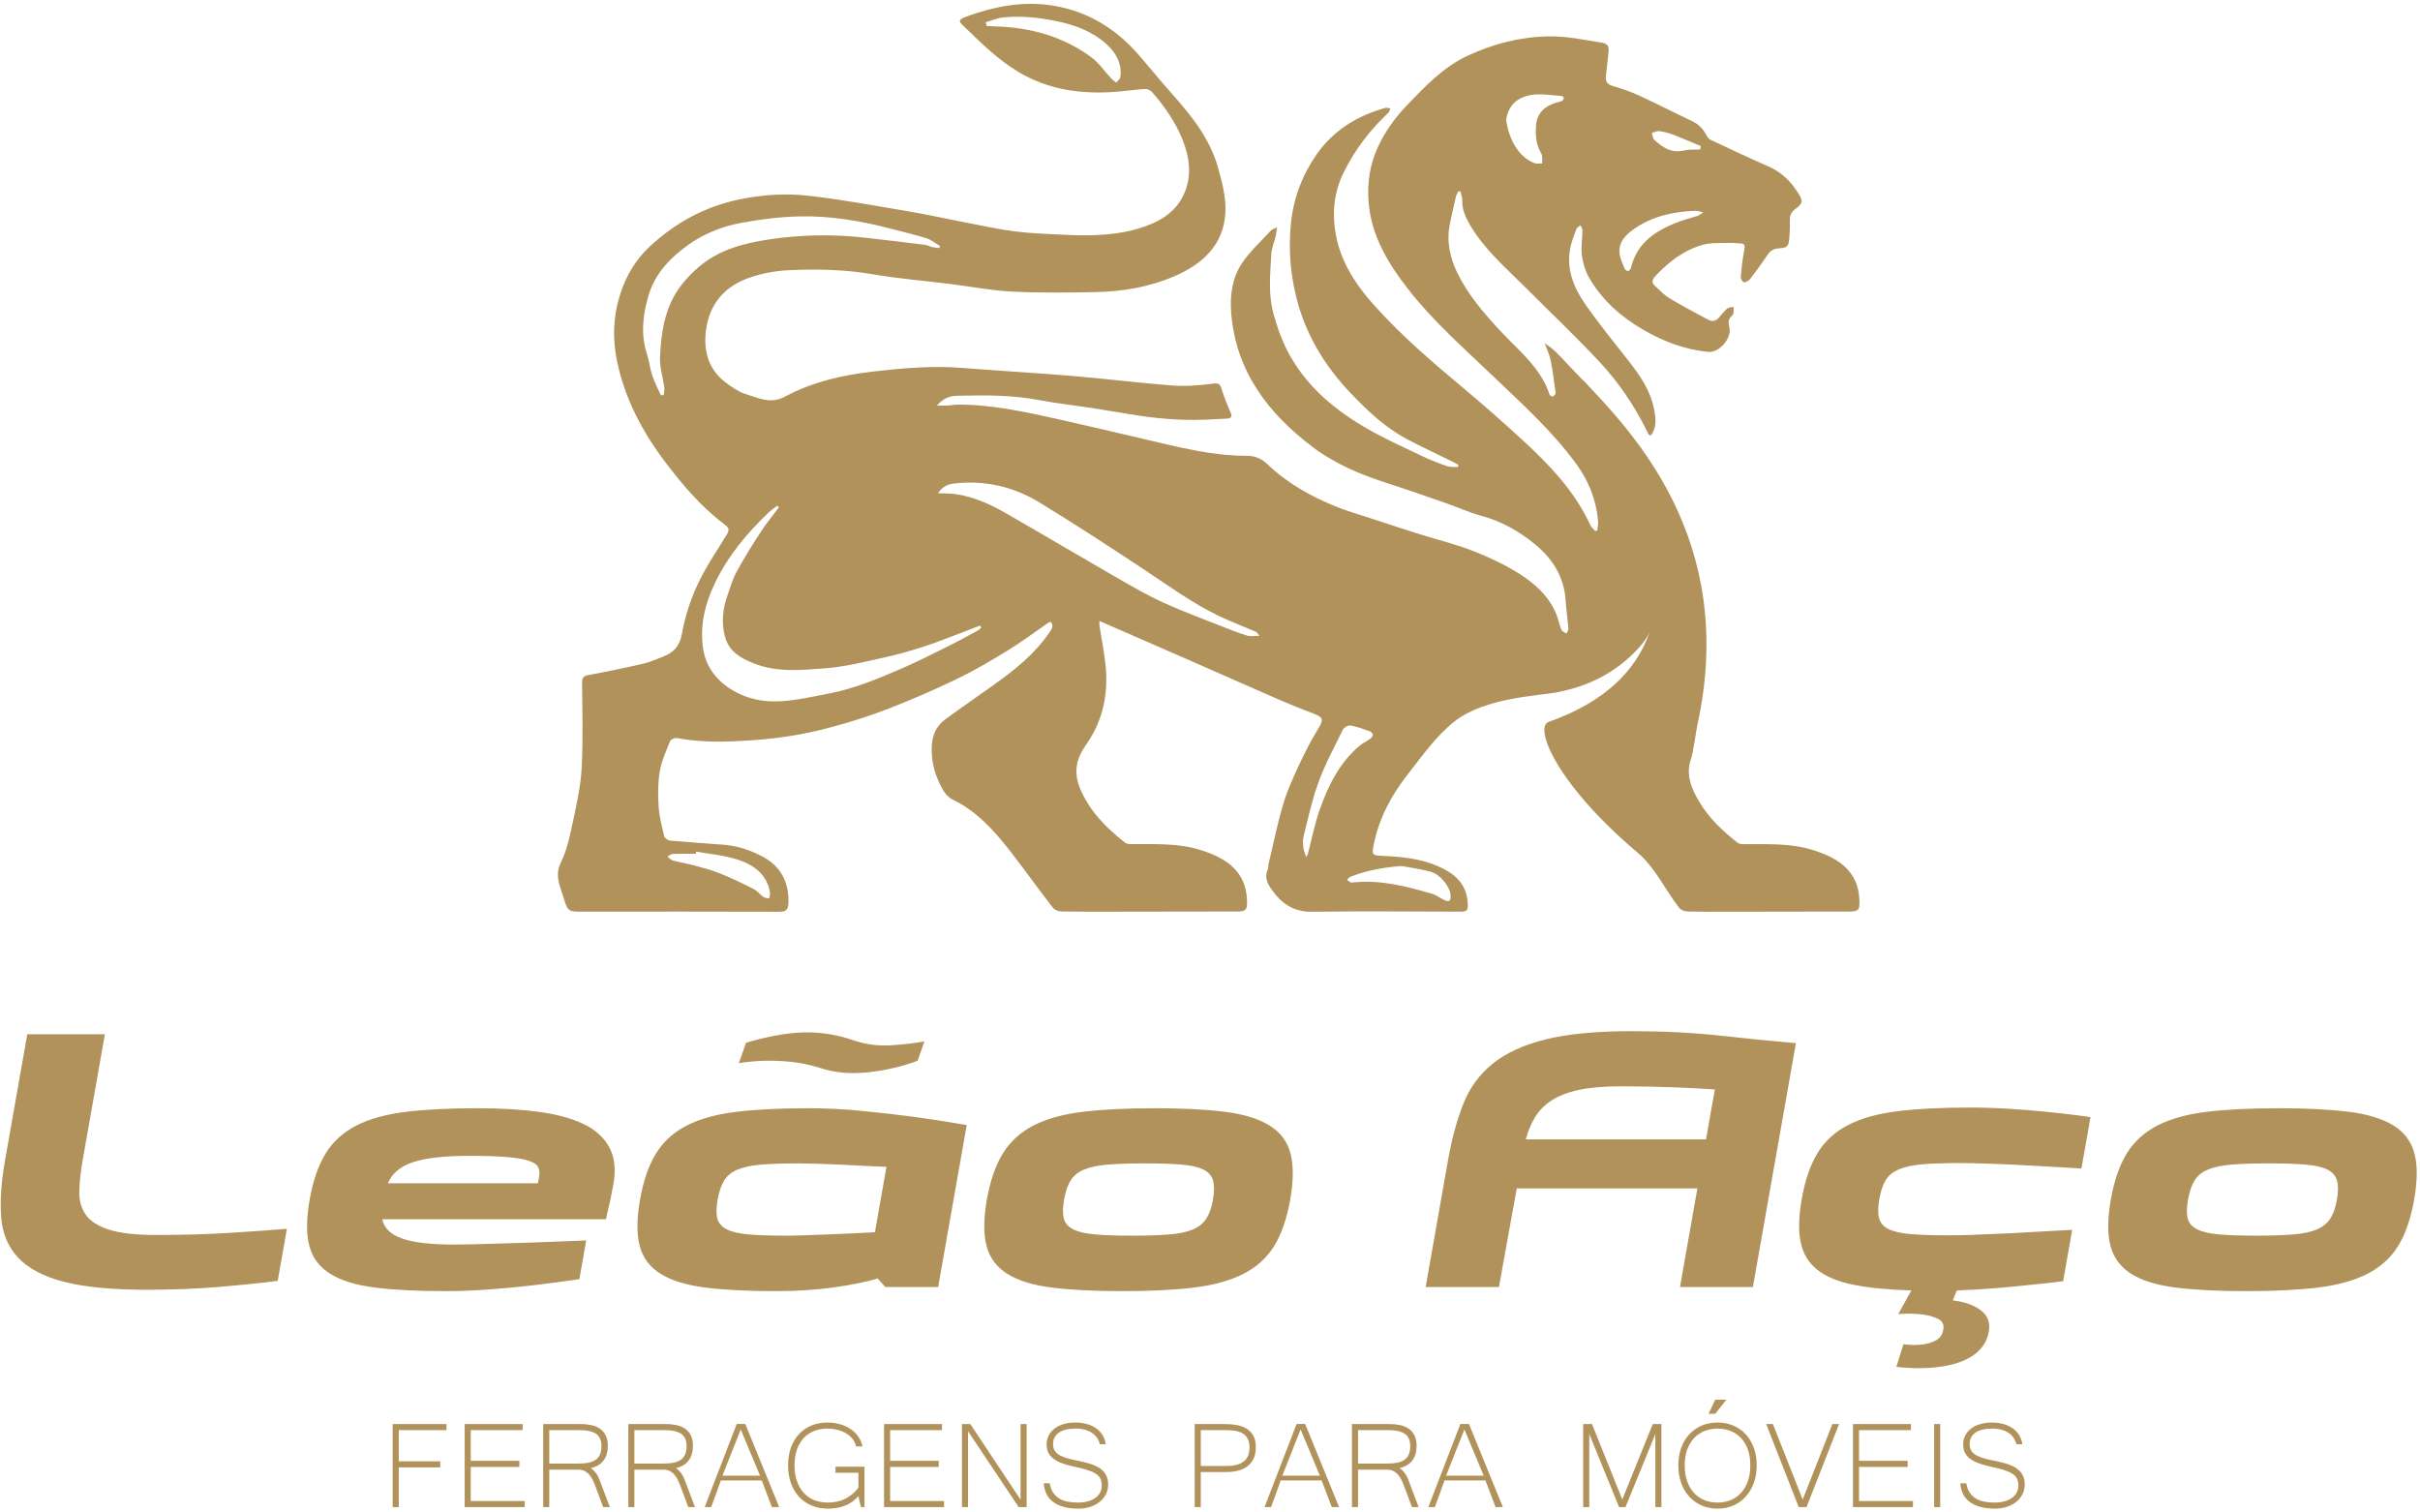
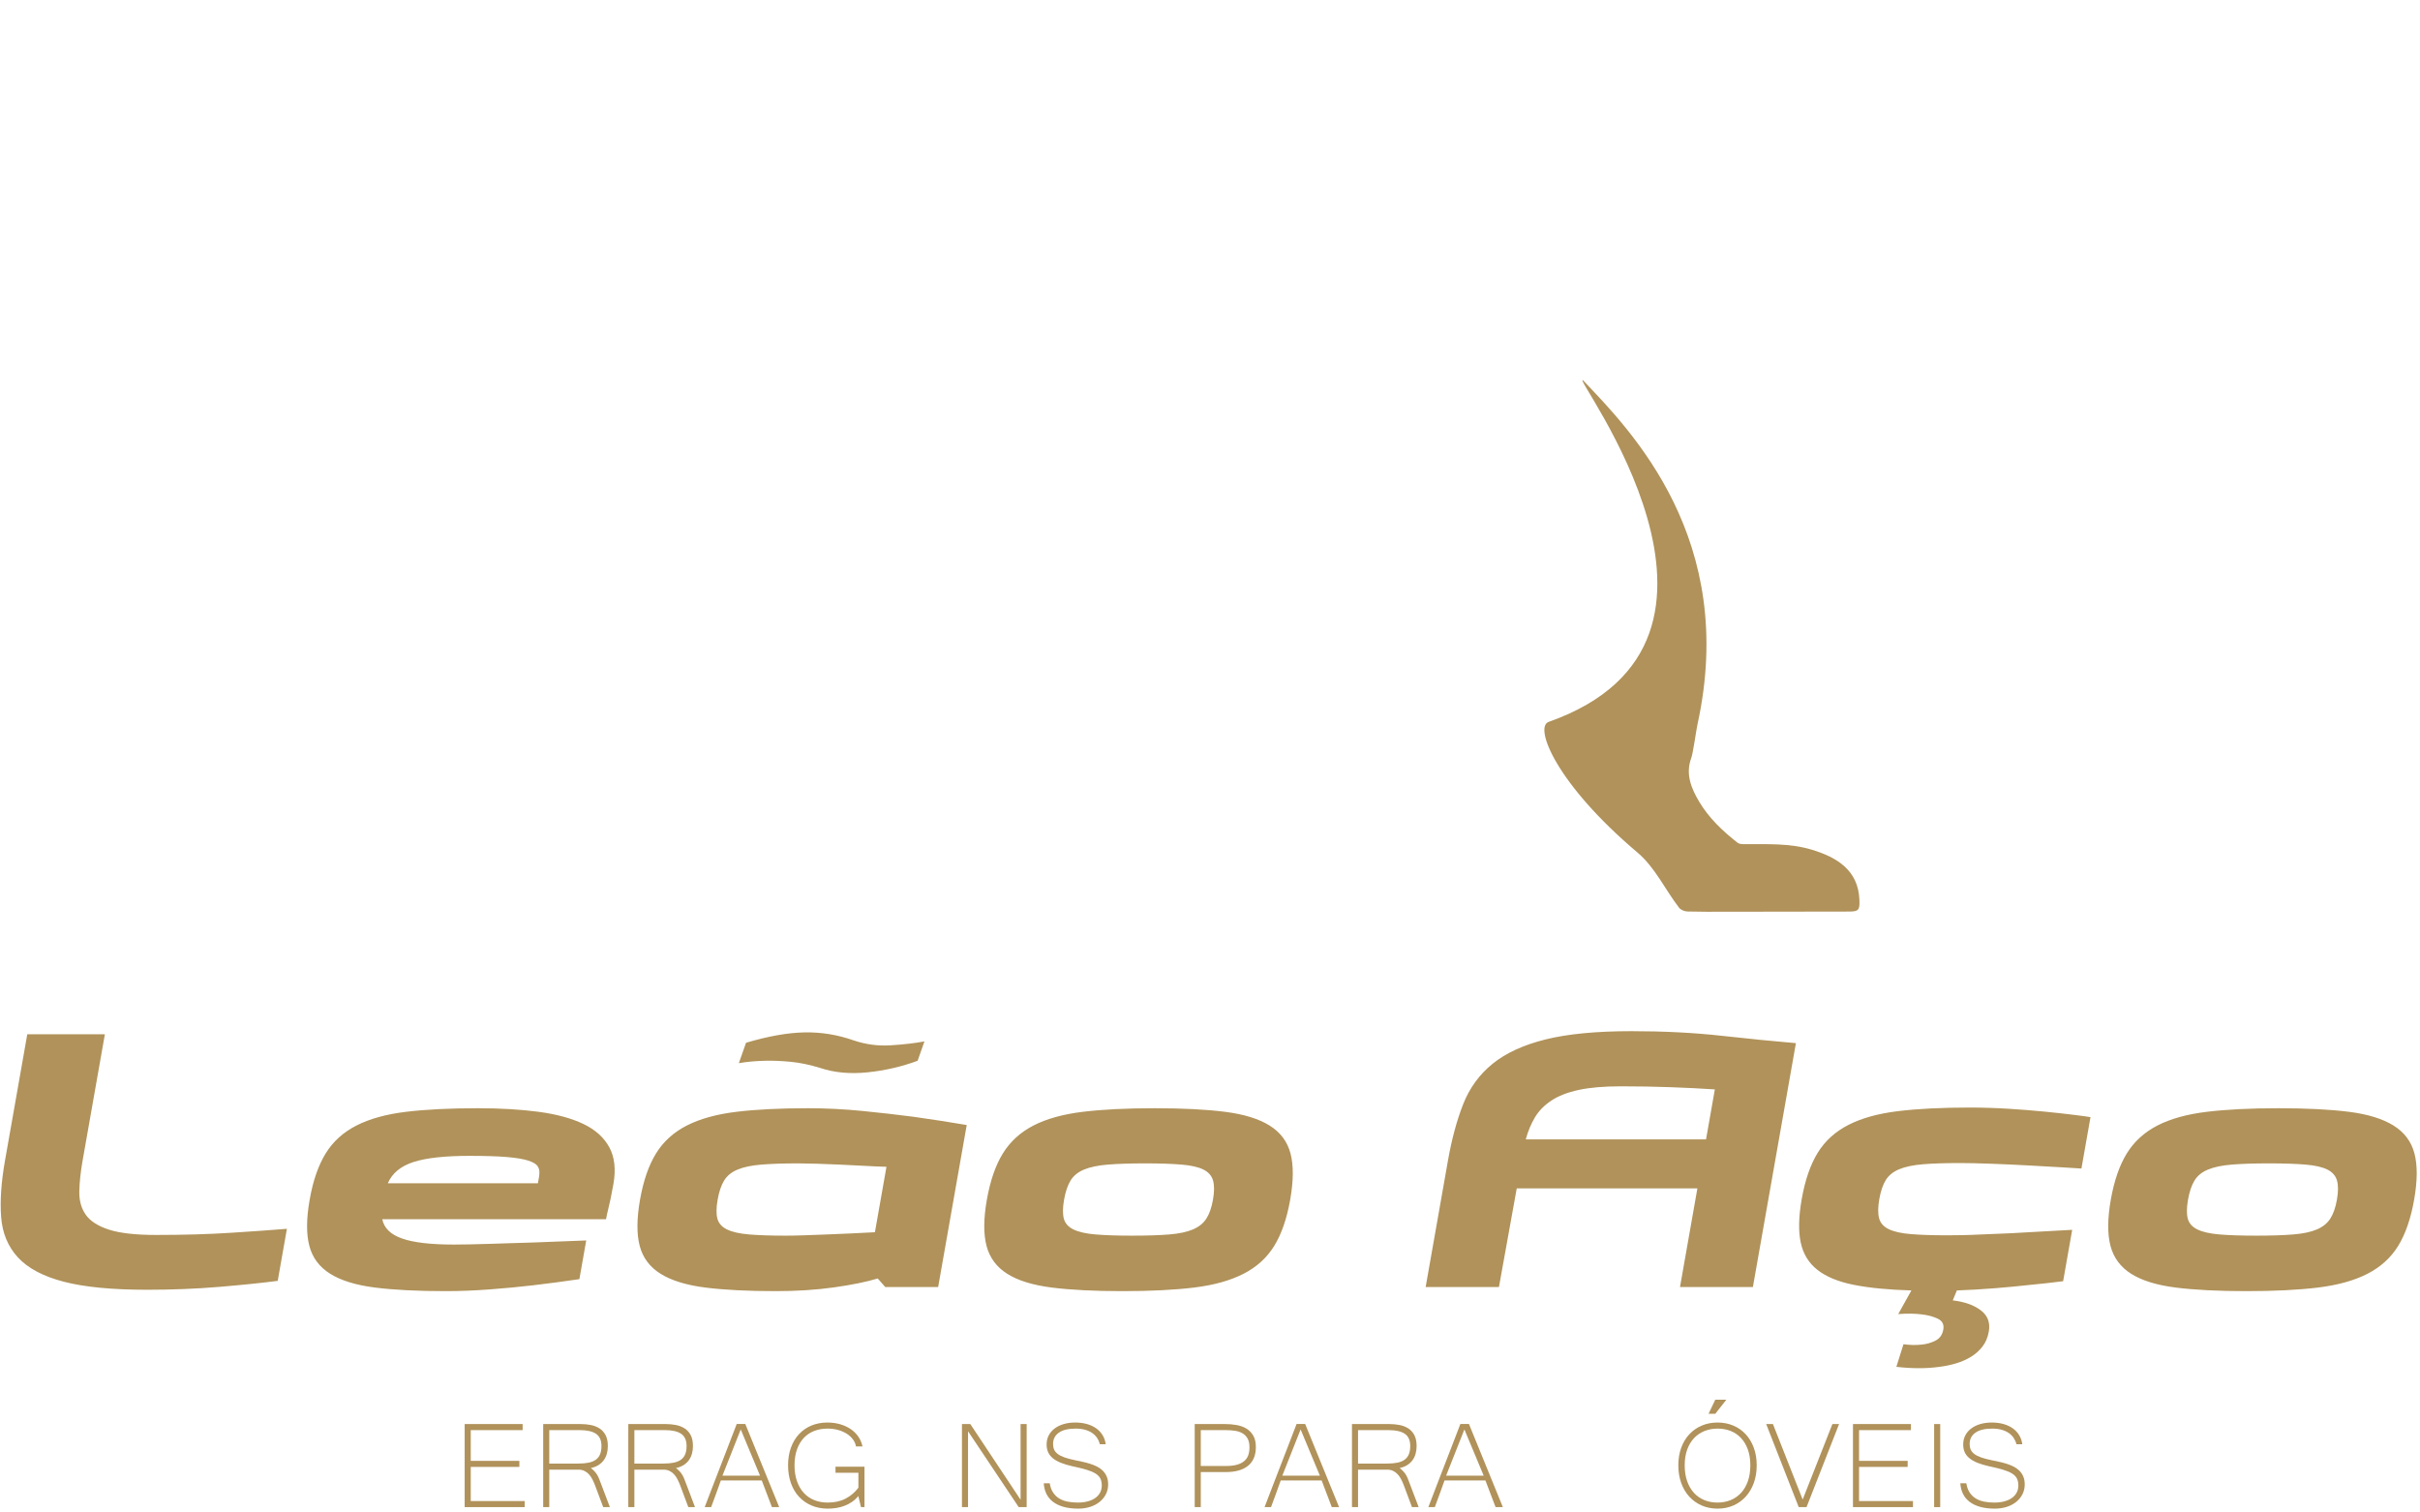
<svg xmlns="http://www.w3.org/2000/svg" width="560" height="350" viewBox="0 0 560 350" fill="none">
  <path fill-rule="evenodd" clip-rule="evenodd" d="M24.269 239.335L19.113 268.579C18.645 271.223 18.392 273.602 18.352 275.717C18.311 277.829 18.811 279.626 19.851 281.103C20.889 282.583 22.681 283.733 25.227 284.551C27.772 285.371 31.405 285.778 36.12 285.778C42.471 285.778 48.304 285.611 53.624 285.265C58.945 284.921 63.199 284.618 66.391 284.355L64.266 296.401C60.614 296.875 56.118 297.339 50.78 297.789C45.44 298.237 39.87 298.462 34.065 298.462C25.965 298.462 19.53 297.839 14.76 296.601C9.992 295.359 6.453 293.481 4.145 290.971C1.836 288.462 0.544 285.345 0.263 281.618C-0.019 277.894 0.28 273.547 1.156 268.579L6.313 239.335H24.269ZM141.949 273.97C141.735 275.187 141.523 276.297 141.316 277.302C141.109 278.303 140.909 279.174 140.72 279.917C140.508 280.759 140.349 281.501 140.239 282.135H88.456C88.874 284.194 90.412 285.689 93.062 286.61C95.709 287.538 99.695 288.001 105.012 288.001C105.979 288.001 107.177 287.986 108.605 287.959C110.028 287.933 111.548 287.894 113.157 287.842C114.769 287.789 116.456 287.735 118.221 287.681C119.983 287.63 121.685 287.577 123.327 287.525C127.224 287.363 131.331 287.205 135.653 287.05L134.073 296.005C130.472 296.535 126.88 297.01 123.303 297.433C120.153 297.803 116.804 298.117 113.249 298.383C109.696 298.647 106.316 298.778 103.113 298.778C96.583 298.778 91.13 298.503 86.753 297.947C82.379 297.393 78.934 296.334 76.432 294.775C73.925 293.218 72.309 291.063 71.587 288.318C70.86 285.57 70.882 282.003 71.659 277.615C72.429 273.23 73.665 269.665 75.359 266.917C77.05 264.17 79.425 262.014 82.483 260.455C85.537 258.899 89.35 257.842 93.924 257.285C98.497 256.731 104.045 256.454 110.576 256.454C115.837 256.454 120.533 256.731 124.667 257.285C128.801 257.842 132.249 258.781 135.011 260.099C137.768 261.422 139.763 263.219 140.996 265.49C142.228 267.763 142.545 270.59 141.949 273.97ZM124.601 273.099C124.647 272.837 124.697 272.558 124.748 272.267C124.799 271.978 124.819 271.673 124.816 271.355C124.849 270.829 124.712 270.323 124.404 269.85C124.092 269.375 123.38 268.95 122.268 268.579C121.152 268.211 119.511 267.937 117.336 267.747C115.161 267.566 112.26 267.473 108.635 267.473C102.952 267.473 98.632 267.949 95.686 268.899C92.736 269.85 90.753 271.487 89.743 273.814H124.476L124.601 273.099ZM187.024 256.454C191.136 256.454 195.332 256.666 199.609 257.087C203.887 257.513 207.831 257.961 211.435 258.437C215.561 259.017 219.653 259.651 223.704 260.339L217.093 297.826H204.851L203.116 295.846C200.493 296.639 197.124 297.327 193.003 297.907C188.879 298.489 184.397 298.778 179.561 298.778C173.033 298.778 167.577 298.503 163.205 297.947C158.827 297.393 155.385 296.334 152.88 294.775C150.372 293.218 148.757 291.063 148.033 288.318C147.307 285.57 147.335 282.003 148.105 277.615C148.88 273.23 150.113 269.665 151.808 266.917C153.501 264.17 155.876 262.014 158.931 260.455C161.987 258.899 165.801 257.842 170.375 257.285C174.945 256.731 180.496 256.454 187.024 256.454ZM181.825 285.941C182.973 285.941 184.383 285.914 186.057 285.859C187.729 285.809 189.493 285.739 191.352 285.662C193.209 285.581 195.097 285.503 197.017 285.422C198.933 285.345 200.751 285.253 202.461 285.147L205.132 270.006C203.448 269.955 201.663 269.878 199.775 269.77C197.891 269.665 196.032 269.573 194.205 269.493C192.372 269.414 190.631 269.349 188.977 269.294C187.323 269.243 185.923 269.214 184.773 269.214C181.328 269.214 178.469 269.309 176.201 269.493C173.931 269.678 172.095 270.061 170.695 270.643C169.289 271.223 168.251 272.067 167.572 273.177C166.891 274.286 166.388 275.767 166.065 277.615C165.736 279.467 165.72 280.933 166.013 282.015C166.304 283.098 167.049 283.93 168.248 284.51C169.445 285.093 171.147 285.477 173.351 285.662C175.552 285.847 178.379 285.941 181.825 285.941ZM267.192 256.454C273.721 256.454 279.16 256.731 283.505 257.285C287.852 257.842 291.276 258.899 293.784 260.455C296.289 262.014 297.903 264.17 298.629 266.917C299.353 269.665 299.329 273.23 298.557 277.615C297.783 282.003 296.551 285.57 294.857 288.318C293.161 291.063 290.787 293.218 287.732 294.775C284.675 296.334 280.876 297.393 276.336 297.947C271.796 298.503 266.259 298.778 259.729 298.778C253.2 298.778 247.747 298.503 243.371 297.947C238.995 297.393 235.569 296.334 233.093 294.775C230.616 293.218 229.016 291.063 228.292 288.318C227.565 285.57 227.589 282.003 228.364 277.615C229.139 273.23 230.371 269.665 232.064 266.917C233.757 264.17 236.117 262.014 239.144 260.455C242.168 258.899 245.967 257.842 250.54 257.285C255.111 256.731 260.663 256.454 267.192 256.454ZM261.993 285.941C265.439 285.941 268.296 285.847 270.565 285.662C272.836 285.477 274.657 285.093 276.028 284.51C277.401 283.93 278.439 283.098 279.144 282.015C279.848 280.933 280.365 279.467 280.691 277.615C281.017 275.767 281.02 274.286 280.704 273.177C280.383 272.067 279.641 271.223 278.475 270.643C277.308 270.061 275.621 269.678 273.417 269.493C271.212 269.309 268.389 269.214 264.943 269.214C261.497 269.214 258.637 269.309 256.369 269.493C254.096 269.678 252.263 270.061 250.86 270.643C249.457 271.223 248.417 272.067 247.737 273.177C247.059 274.286 246.556 275.767 246.231 277.615C245.904 279.467 245.887 280.933 246.18 282.015C246.472 283.098 247.217 283.93 248.413 284.51C249.611 285.093 251.312 285.477 253.52 285.662C255.721 285.847 258.548 285.941 261.993 285.941ZM346.864 297.826H329.904L335.061 268.579C335.937 263.614 337.116 259.255 338.591 255.502C340.072 251.751 342.341 248.634 345.411 246.151C348.479 243.67 352.571 241.791 357.692 240.522C362.813 239.254 369.424 238.621 377.527 238.621C385.023 238.621 391.989 238.977 398.423 239.691C404.856 240.403 410.576 240.971 415.58 241.393L405.628 297.826H388.761L392.784 275.002H350.98L346.864 297.826ZM396.825 252.095C393.597 251.882 390.167 251.713 386.533 251.581C382.896 251.449 379.085 251.381 375.095 251.381C371.164 251.381 367.909 251.658 365.335 252.215C362.756 252.769 360.651 253.587 359.008 254.671C357.367 255.754 356.095 257.049 355.195 258.557C354.295 260.061 353.585 261.763 353.068 263.669H394.785L396.825 252.095ZM469.556 297.351C467.209 297.618 464.569 297.869 461.625 298.106C458.681 298.341 455.748 298.515 452.829 298.619L451.877 300.919C454.603 301.237 456.764 302.003 458.365 303.217C459.965 304.431 460.585 306.07 460.22 308.131C459.977 309.505 459.484 310.667 458.741 311.619C458 312.57 457.107 313.362 456.056 313.998C455.007 314.631 453.86 315.13 452.616 315.501C451.372 315.873 450.1 316.137 448.803 316.294C445.827 316.715 442.503 316.715 438.827 316.294L440.475 311.063C442.009 311.275 443.427 311.302 444.725 311.143C445.832 311.038 446.883 310.734 447.879 310.231C448.875 309.729 449.479 308.87 449.693 307.655C449.897 306.493 449.469 305.661 448.411 305.158C447.349 304.655 446.137 304.327 444.776 304.169C443.179 303.955 441.34 303.931 439.257 304.09L442.308 298.619C436.955 298.462 432.497 298.025 428.936 297.313C425.372 296.601 422.583 295.449 420.567 293.863C418.547 292.278 417.259 290.167 416.695 287.525C416.133 284.885 416.211 281.529 416.929 277.458C417.704 273.073 418.936 269.507 420.629 266.758C422.321 264.011 424.696 261.858 427.753 260.301C430.808 258.739 434.621 257.683 439.195 257.13C443.768 256.573 449.317 256.295 455.847 256.295C458.748 256.295 461.709 256.387 464.731 256.573C467.748 256.759 470.584 256.983 473.228 257.246C475.869 257.513 478.139 257.761 480.033 258.001C481.924 258.235 483.165 258.41 483.751 258.514L481.653 270.405C480.936 270.353 479.425 270.258 477.123 270.126C474.817 269.994 472.229 269.85 469.355 269.689C466.483 269.53 463.603 269.402 460.719 269.294C457.836 269.19 455.455 269.137 453.583 269.137C450.136 269.137 447.277 269.229 445.009 269.414C442.74 269.599 440.903 269.982 439.5 270.563C438.097 271.143 437.063 271.978 436.387 273.061C435.709 274.143 435.211 275.609 434.884 277.458C434.559 279.309 434.537 280.787 434.828 281.897C435.115 283.006 435.857 283.853 437.056 284.433C438.253 285.015 439.952 285.399 442.159 285.581C444.36 285.766 447.188 285.859 450.633 285.859C451.599 285.859 452.765 285.847 454.133 285.821C455.496 285.794 456.956 285.739 458.515 285.662C460.071 285.581 461.652 285.515 463.265 285.465C464.873 285.411 466.477 285.333 468.065 285.225C471.732 285.015 475.547 284.803 479.515 284.591L477.419 296.481C474.945 296.798 472.321 297.089 469.556 297.351ZM527.277 256.454C533.808 256.454 539.245 256.731 543.592 257.285C547.939 257.842 551.363 258.899 553.869 260.455C556.376 262.014 557.992 264.17 558.715 266.917C559.439 269.665 559.415 273.23 558.643 277.615C557.869 282.003 556.636 285.57 554.943 288.318C553.247 291.063 550.872 293.218 547.819 294.775C544.761 296.334 540.963 297.393 536.423 297.947C531.881 298.503 526.345 298.778 519.815 298.778C513.285 298.778 507.833 298.503 503.457 297.947C499.08 297.393 495.656 296.334 493.179 294.775C490.703 293.218 489.103 291.063 488.379 288.318C487.655 285.57 487.677 282.003 488.449 277.615C489.225 273.23 490.457 269.665 492.149 266.917C493.843 264.17 496.205 262.014 499.229 260.455C502.257 258.899 506.056 257.842 510.627 257.285C515.197 256.731 520.748 256.454 527.277 256.454ZM522.079 285.941C525.525 285.941 528.383 285.847 530.652 285.662C532.923 285.477 534.744 285.093 536.117 284.51C537.489 283.93 538.525 283.098 539.231 282.015C539.933 280.933 540.451 279.467 540.777 277.615C541.103 275.767 541.107 274.286 540.789 273.177C540.472 272.067 539.727 271.223 538.561 270.643C537.393 270.061 535.707 269.678 533.505 269.493C531.297 269.309 528.475 269.214 525.029 269.214C521.583 269.214 518.723 269.309 516.456 269.493C514.187 269.678 512.349 270.061 510.947 270.643C509.544 271.223 508.505 272.067 507.824 273.177C507.144 274.286 506.643 275.767 506.316 277.615C505.991 279.467 505.972 280.933 506.265 282.015C506.559 283.098 507.303 283.93 508.503 284.51C509.699 285.093 511.399 285.477 513.605 285.662C515.807 285.847 518.633 285.941 522.079 285.941ZM197.535 240.753C200.316 241.695 203.169 242.078 206.104 241.893C209.039 241.71 211.64 241.409 213.92 240.99L212.34 245.47C208.664 246.834 204.805 247.726 200.764 248.145C196.724 248.566 193.057 248.225 189.757 247.121C187.395 246.389 185.124 245.918 182.944 245.706C180.763 245.497 178.763 245.419 176.944 245.47C174.792 245.525 172.803 245.706 170.973 246.021L172.636 241.303C177.76 239.785 182.261 238.982 186.141 238.905C190.021 238.827 193.82 239.442 197.535 240.753Z" fill="#B0925A" />
  <path fill-rule="evenodd" clip-rule="evenodd" d="M419.377 196.662C414.16 195.058 408.809 195.384 403.473 195.348C403.004 195.348 402.421 195.282 402.073 195.01C398.641 192.321 395.472 189.322 393.227 185.564C391.376 182.476 389.971 179.128 391.367 175.408C391.783 174.296 392.525 168.892 392.783 167.725C402.212 124.89 377.467 99.669 366.3 87.993C363.328 86.282 411.6 148.262 358.357 167.052C354.931 168.266 360.147 181.426 378.911 197.272C382.991 200.714 385.293 205.83 388.549 210.058C388.934 210.556 389.816 210.909 390.473 210.925C394.456 211.01 395.243 210.984 399.231 210.984C408.772 210.968 418.32 210.934 427.863 210.94C430.151 210.94 430.359 210.54 430.277 208.273C430.036 201.265 424.911 198.362 419.377 196.662Z" fill="#B0925A" />
-   <path fill-rule="evenodd" clip-rule="evenodd" d="M332.665 200.409C328.634 198.656 324.31 198.255 319.974 198.068C317.488 197.956 317.429 197.801 317.894 195.448C319.098 189.387 321.93 184.068 325.673 179.304C329.05 175.001 332.253 170.377 336.552 166.967C343.646 161.337 356.224 161.039 360.602 160.151C367.845 158.692 373.966 155.559 378.964 150.207C382.172 146.776 383.733 142.5 385.106 138.089C386.689 133.016 386.485 127.895 385.616 122.833C384.994 119.251 383.846 115.723 382.584 112.296C380.312 106.116 377.04 100.401 372.886 95.329C369.154 90.769 364.921 86.625 360.885 82.317C359.881 81.243 358.79 80.253 357.453 79.445C357.924 80.74 358.554 82.003 358.821 83.332C359.33 85.828 359.65 88.363 359.976 90.892C360.014 91.164 359.645 91.597 359.356 91.753C359.208 91.832 358.641 91.523 358.565 91.293C356.524 85.043 351.424 81.136 347.205 76.596C343.41 72.519 339.802 68.332 337.317 63.324C335.541 59.736 334.686 55.925 335.488 51.9C335.921 49.745 336.417 47.603 336.92 45.463C337.017 45.052 337.278 44.683 337.46 44.293C337.614 44.283 337.77 44.276 337.932 44.271C338.085 44.935 338.402 45.608 338.374 46.265C338.284 48.436 339.129 50.28 340.181 52.081C343.56 57.829 348.596 62.1 353.22 66.733C358.849 72.373 364.642 77.859 370.08 83.68C374.522 88.433 378.196 93.82 381.081 99.696C381.216 99.964 381.328 100.247 381.493 100.497C381.564 100.604 381.738 100.652 381.996 100.808C383.412 98.98 383.156 96.921 382.802 94.923C381.996 90.427 379.466 86.812 376.709 83.312C373.308 78.997 369.833 74.725 366.712 70.213C364.162 66.52 362.5 62.356 363.308 57.689C363.59 56.069 364.237 54.509 364.804 52.953C364.926 52.616 365.424 52.412 365.75 52.145C365.905 52.531 366.198 52.921 366.193 53.3C366.168 55.208 365.814 57.149 366.044 59.021C366.264 60.773 366.798 62.608 367.664 64.136C370.641 69.397 375.041 73.272 380.221 76.287C384.909 79.019 389.901 80.917 395.344 81.431C397.84 81.66 400.796 78.248 400.181 75.791C399.909 74.695 399.882 73.828 400.781 73.057C400.961 72.908 401.128 72.647 401.149 72.417C401.202 71.957 401.154 71.481 401.144 71.016C400.646 71.139 400.021 71.113 399.674 71.411C398.953 72.027 398.37 72.812 397.738 73.533C396.985 74.395 396.113 74.443 395.157 73.919C392.212 72.311 389.222 70.775 386.353 69.039C385.074 68.273 384.026 67.12 382.916 66.103C382.161 65.413 382.31 64.692 382.964 63.991C386.064 60.651 389.608 57.903 394.018 56.647C395.953 56.101 398.106 56.293 400.16 56.208C400.961 56.172 401.774 56.316 402.577 56.309C403.752 56.304 403.833 56.807 403.63 57.855C403.229 59.908 403 61.997 402.817 64.077C402.781 64.5 403.292 65.339 403.522 65.328C404.032 65.307 404.672 64.987 404.988 64.575C406.398 62.74 407.75 60.859 409.05 58.94C409.665 58.032 410.381 57.561 411.509 57.481C413.674 57.325 413.884 57.089 414.065 54.936C414.177 53.632 414.214 52.311 414.177 51.001C414.145 49.901 414.466 49.115 415.384 48.424C417.262 47.019 417.282 46.559 416.021 44.555C414.349 41.904 412.214 39.819 409.27 38.531C404.758 36.563 400.3 34.456 395.846 32.356C395.402 32.143 395.028 31.624 394.794 31.164C394.06 29.72 392.997 28.709 391.516 28.009C387.433 26.08 383.412 24.001 379.312 22.113C377.361 21.216 375.308 20.509 373.244 19.916C371.892 19.525 371.46 18.836 371.63 17.512C371.866 15.667 372.021 13.807 372.224 11.956C372.352 10.737 372.08 10.112 370.609 9.872C366.488 9.192 362.425 8.333 358.181 8.423C351.664 8.557 345.586 10.139 339.696 12.865C333.992 15.501 329.832 19.932 325.604 24.327C322.829 27.213 320.504 30.427 318.825 34.093C317.029 38.028 316.377 42.107 316.677 46.436C317.226 54.417 321.129 60.844 325.845 66.905C331.569 74.267 338.577 80.409 345.276 86.829C352.129 93.388 359.213 99.723 364.82 107.441C367.616 111.296 369.337 115.632 369.792 120.405C369.861 121.164 369.69 121.951 369.632 122.72L369.161 122.917C368.776 122.464 368.268 122.073 368.028 121.56C364.349 113.525 358.346 107.356 351.969 101.509C347.617 97.52 343.186 93.612 338.658 89.827C331.297 83.675 324.01 77.447 317.644 70.257C313.812 65.928 310.625 61.073 309.341 55.379C308.166 50.147 308.47 44.896 310.924 39.915C313.522 34.649 317.018 30.095 321.273 26.08C321.514 25.849 321.578 25.428 321.722 25.092C321.354 25.043 320.953 24.867 320.621 24.957C314.052 26.769 308.492 30.196 304.594 35.847C301.301 40.615 299.286 45.956 298.716 51.797C298.174 57.369 298.548 62.832 299.848 68.295C301.944 77.121 306.417 84.557 312.613 91.041C316.45 95.061 320.488 98.888 325.438 101.54C328.972 103.433 332.628 105.1 336.226 106.875C336.648 107.084 337.054 107.325 337.472 107.553C337.434 107.731 337.396 107.912 337.365 108.088C336.536 108.029 335.654 108.141 334.894 107.88C332.965 107.217 331.05 106.479 329.206 105.597C324.945 103.561 320.612 101.631 316.516 99.284C309.262 95.125 302.88 89.935 298.629 82.516C296.822 79.367 295.62 76.024 294.662 72.503C293.433 67.969 293.952 63.484 294.17 58.977C294.245 57.496 294.865 56.048 295.213 54.583C295.33 54.065 295.384 53.531 295.528 52.616C294.834 52.953 294.374 53.043 294.117 53.323C291.845 55.797 289.301 58.101 287.44 60.859C285.162 64.227 284.585 68.259 284.896 72.305C285.938 85.824 293.362 95.584 303.729 103.423C308.929 107.361 314.938 109.864 321.15 111.857C325.732 113.321 330.27 114.92 334.809 116.499C337.413 117.407 339.941 118.583 342.592 119.3C347.398 120.587 351.616 122.949 355.369 126.077C359.368 129.407 361.976 133.62 362.301 139.008C362.43 141.168 362.766 143.305 362.938 145.461C362.965 145.835 362.638 146.231 362.478 146.62C362.072 146.311 361.462 146.081 361.292 145.675C360.837 144.617 360.64 143.456 360.228 142.376C358.582 138.067 355.256 135.116 351.568 132.769C348.206 130.627 344.51 128.921 340.792 127.461C336.877 125.932 332.752 124.948 328.736 123.683C324.765 122.432 320.814 121.132 316.857 119.839C314.292 118.995 311.684 118.251 309.181 117.236C303.37 114.872 297.928 111.868 293.353 107.485C291.969 106.159 290.546 105.475 288.429 105.475C284.672 105.464 280.866 105.037 277.161 104.352C271.83 103.368 266.576 102.005 261.294 100.792C256.061 99.589 250.838 98.332 245.594 97.168C237.773 95.436 229.952 93.649 221.874 93.624C221.025 93.619 220.176 93.795 219.32 93.843C218.62 93.88 217.909 93.848 216.824 93.848C218.245 92.18 219.726 91.629 221.356 91.587C227.766 91.425 234.16 91.377 240.516 92.592C244.466 93.345 248.476 93.779 252.453 94.387C256.034 94.944 259.61 95.559 263.193 96.12C269.036 97.039 274.916 97.403 280.828 97.017C281.833 96.948 282.844 96.944 283.853 96.879C284.8 96.815 285.238 96.509 284.757 95.424C283.977 93.655 283.249 91.848 282.677 89.999C282.325 88.881 282.02 88.615 280.704 88.78C277.62 89.165 274.461 89.443 271.372 89.213C263.636 88.629 255.933 87.652 248.202 87C239.708 86.288 231.193 85.824 222.698 85.14C215.712 84.572 208.798 85.203 201.872 86C194.805 86.812 187.934 88.411 181.676 91.768C178.232 93.619 175.441 92.051 172.474 91.159C170.973 90.704 169.594 89.715 168.284 88.785C164.409 86.027 162.922 82.104 163.26 77.491C163.736 71.011 167.146 66.509 173.186 64.344C176.132 63.287 179.356 62.676 182.482 62.532C189.03 62.221 195.574 62.361 202.101 63.484C207.997 64.5 213.989 64.981 219.94 65.719C224.682 66.312 229.408 67.237 234.169 67.472C240.608 67.799 247.08 67.723 253.533 67.589C259.804 67.465 265.95 66.429 271.756 63.923C278.326 61.089 283.202 56.647 283.565 49.104C283.73 45.737 282.81 42.219 281.892 38.904C280.02 32.143 275.734 26.785 271.146 21.648C268.538 18.719 266.073 15.661 263.497 12.7C258.713 7.199 252.938 3.361 245.712 1.699C238.933 0.143 232.417 0.967 225.938 3.04C224.884 3.376 223.832 3.745 222.817 4.179C222.196 4.447 221.796 4.873 222.494 5.547C226.66 9.579 230.712 13.704 235.773 16.709C242.312 20.591 249.4 21.701 256.825 21.333C259.536 21.2 262.229 20.771 264.934 20.591C265.485 20.552 266.24 20.895 266.604 21.317C269.484 24.643 272.029 28.235 273.654 32.329C275.236 36.323 275.856 40.481 274.082 44.657C272.333 48.772 268.954 50.991 264.934 52.403C258.825 54.552 252.49 54.632 246.134 54.321C242.36 54.133 238.564 54.021 234.822 53.541C230.786 53.023 226.798 52.125 222.8 51.36C218.753 50.585 214.728 49.671 210.665 48.987C202.802 47.661 194.942 46.175 187.026 45.292C181.734 44.7 176.361 45.047 171.058 46.153C162.981 47.837 156.069 51.66 150.146 57.252C146.858 60.351 144.684 64.221 143.346 68.632C141.84 73.615 141.774 78.665 142.785 83.568C144.56 92.153 148.581 99.813 153.856 106.811C157.968 112.269 162.388 117.427 167.894 121.544C168.797 122.217 168.712 122.821 168.172 123.715C165.82 127.579 163.233 131.343 161.341 135.433C159.694 138.987 158.486 142.857 157.79 146.717C157.261 149.679 155.726 151.107 153.242 152.041C151.74 152.603 150.248 153.265 148.693 153.624C144.538 154.576 140.364 155.441 136.166 156.216C134.938 156.44 134.681 156.875 134.697 158.092C134.761 164.604 134.938 171.131 134.606 177.627C134.397 181.727 133.5 185.811 132.644 189.845C131.933 193.165 131.254 196.609 129.778 199.613C128.286 202.664 129.646 205.124 130.393 207.669C131.416 211.155 131.649 210.979 135.312 210.968C150.312 210.931 165.312 210.961 180.312 210.989C181.964 210.989 182.408 210.524 182.452 208.833C182.514 206.023 181.889 203.387 180.141 201.184C179.258 200.073 178.057 199.095 176.805 198.409C173.881 196.807 170.749 195.721 167.381 195.471C163.265 195.16 159.137 194.893 155.022 194.517C154.541 194.471 153.808 193.94 153.706 193.513C153.161 191.236 152.552 188.937 152.406 186.612C152.23 183.907 152.23 181.127 152.681 178.465C153.081 176.081 154.14 173.793 155.053 171.521C155.214 171.109 156.15 170.687 156.625 170.779C162.436 171.912 168.268 171.699 174.122 171.297C180.157 170.885 186.112 169.949 191.938 168.389C196.434 167.18 200.914 165.801 205.256 164.123C210.676 162.032 216.028 159.719 221.261 157.2C225.377 155.217 229.337 152.891 233.241 150.501C236.41 148.561 239.382 146.3 242.45 144.193C242.644 144.06 242.894 144.001 243.168 143.889C243.942 144.948 243.3 145.691 242.761 146.476C239.292 151.512 234.581 155.207 229.674 158.692C226.017 161.284 222.324 163.833 218.71 166.491C216.605 168.047 215.7 170.173 215.605 172.884C215.476 176.513 216.47 179.759 218.224 182.812C218.726 183.688 219.533 184.587 220.428 185.013C226.162 187.779 230.214 192.38 233.994 197.26C237.26 201.479 240.372 205.819 243.633 210.048C244.017 210.549 244.898 210.903 245.557 210.913C249.54 210.999 253.528 210.979 257.509 210.973C267.057 210.961 276.598 210.925 286.141 210.931C288.434 210.931 288.637 210.529 288.558 208.261C288.317 201.259 283.19 198.351 277.658 196.652C272.44 195.048 267.089 195.373 261.76 195.336C261.284 195.336 260.701 195.272 260.358 195.005C256.921 192.311 253.752 189.317 251.506 185.555C249.657 182.464 248.256 179.123 249.646 175.397C250.064 174.284 250.694 173.221 251.378 172.248C255.468 166.421 256.601 159.937 255.729 153.02C255.386 150.277 254.858 147.561 254.42 144.831C254.382 144.595 254.414 144.348 254.414 143.697C255.596 144.216 256.5 144.605 257.397 144.996C263.058 147.465 268.72 149.924 274.374 152.405C281.78 155.655 289.168 158.932 296.576 162.161C299.02 163.219 301.494 164.203 303.985 165.139C306.252 165.989 306.305 166.561 305.049 168.613C303.376 171.345 301.906 174.22 300.553 177.128C299.201 180.041 297.849 182.997 296.946 186.072C295.604 190.637 294.652 195.315 293.55 199.949C293.454 200.34 293.54 200.793 293.38 201.141C292.572 202.885 293.192 204.312 294.198 205.749C296.492 209.027 299.27 211.047 303.59 210.989C314.997 210.823 326.41 210.945 337.824 210.968C339.497 210.968 339.742 210.704 339.641 209.032C339.364 204.301 336.412 202.035 332.665 200.409ZM383.994 30.336C385.122 30.501 386.25 30.811 387.321 31.217C389.432 32.024 391.505 32.939 393.59 33.805C393.542 34.067 393.494 34.329 393.44 34.591C392.184 34.66 390.88 34.537 389.672 34.825C386.774 35.521 384.71 34.115 382.792 32.324C382.433 31.993 382.422 31.287 382.257 30.752C382.834 30.597 383.449 30.255 383.994 30.336ZM378.493 52.733C382.658 49.932 387.422 48.971 392.361 48.777C392.814 48.757 393.269 48.96 394.157 49.159C393.452 49.591 393.162 49.857 392.814 49.969C391.393 50.435 389.918 50.767 388.524 51.296C383.305 53.269 378.841 56.048 377.408 61.983C377.34 62.276 377.024 62.661 376.773 62.709C376.533 62.752 376.073 62.463 375.972 62.212C375.517 61.111 374.96 59.993 374.8 58.839C374.393 55.883 376.388 54.151 378.493 52.733ZM351.14 23.183C354.39 21.099 357.945 21.996 361.425 22.215C361.597 22.225 361.906 22.568 361.88 22.712C361.841 22.952 361.628 23.263 361.409 23.359C360.906 23.584 360.357 23.679 359.828 23.851C357.309 24.675 355.652 26.295 355.444 29.02C355.273 31.292 355.458 33.511 356.678 35.575C357.02 36.157 356.818 37.06 356.866 37.819C356.261 37.799 355.593 37.941 355.058 37.739C351.204 36.279 349.146 31.891 348.562 28.036C348.526 26.299 349.622 24.151 351.14 23.183ZM259.242 17.875C259.178 18.317 258.628 18.709 258.294 19.125C257.921 18.816 257.504 18.537 257.178 18.191C255.628 16.539 254.345 14.592 252.538 13.249C246.054 8.451 238.468 6.328 230.204 6.104C229.573 6.087 228.942 6.033 228.312 6.001C228.241 5.723 228.173 5.445 228.102 5.168C229.36 4.788 230.588 4.221 231.877 4.072C236.073 3.585 240.178 4.024 244.326 4.857C248.856 5.776 252.929 7.327 256.194 10.353C258.37 12.375 259.674 14.871 259.242 17.875ZM155.225 70.033C153.428 74.047 152.92 78.404 152.729 82.724C152.628 85.012 153.413 87.331 153.733 89.647C153.814 90.219 153.637 90.823 153.578 91.415C153.36 91.431 153.145 91.453 152.932 91.473C152.258 89.951 151.461 88.469 150.937 86.899C150.398 85.284 150.237 83.541 149.708 81.921C148.184 77.287 148.784 72.668 150.124 68.22C151.644 63.163 155.268 59.475 159.49 56.503C163.1 53.963 167.246 52.369 171.545 51.563C175.94 50.74 180.436 50.195 184.9 50.081C192.084 49.901 199.15 51.093 206.106 52.916C208.874 53.643 211.67 54.279 214.396 55.135C215.514 55.488 216.481 56.304 217.517 56.915C217.464 57.075 217.41 57.24 217.357 57.405C216.829 57.336 216.294 57.316 215.776 57.192C215.193 57.053 214.642 56.733 214.06 56.657C209.409 56.08 204.758 55.519 200.097 54.995C192.586 54.151 185.09 54.3 177.624 55.455C171.79 56.363 166.198 57.877 161.597 61.871C158.934 64.173 156.662 66.825 155.225 70.033ZM155.71 197.603C157.47 197.533 159.24 197.571 161.004 197.571C161.03 197.4 161.057 197.229 161.084 197.057C164.333 197.656 167.696 197.913 170.808 198.951C174.465 200.163 177.569 202.377 178.196 206.691C178.249 207.081 178.052 207.504 177.97 207.911C177.522 207.796 176.997 207.796 176.645 207.552C175.828 206.98 175.18 206.113 174.309 205.675C171.806 204.403 169.262 203.195 166.664 202.141C164.768 201.372 162.773 200.837 160.789 200.303C159.094 199.843 157.348 199.565 155.648 199.116C155.202 198.999 154.852 198.528 154.46 198.217C154.877 198.004 155.284 197.619 155.71 197.603ZM226.274 145.899C224.121 147.065 221.976 148.267 219.78 149.357C216.037 151.213 212.317 153.12 208.484 154.772C203.148 157.077 197.772 159.332 192.025 160.44C188.122 161.193 184.204 162.113 180.264 162.293C176.629 162.455 172.934 161.727 169.678 159.825C165.916 157.621 163.34 154.393 162.698 150.08C161.913 144.808 163.13 139.741 165.413 134.983C168.433 128.685 172.817 123.377 177.864 118.599C178.478 118.016 179.196 117.54 179.864 117.021C179.992 117.149 180.113 117.279 180.237 117.407C178.809 119.325 177.276 121.185 175.972 123.191C174.03 126.179 172.149 129.221 170.438 132.343C169.536 133.995 169.022 135.865 168.38 137.651C167.236 140.848 166.873 144.108 167.793 147.423C168.749 150.887 171.572 152.393 174.577 153.565C179.928 155.655 185.556 155.051 191.046 154.64C195.626 154.297 200.166 153.12 204.684 152.132C207.773 151.459 210.82 150.576 213.829 149.604C216.877 148.615 219.856 147.401 222.858 146.279C224.19 145.781 225.51 145.257 226.83 144.744C226.9 144.927 226.976 145.103 227.044 145.279C226.793 145.487 226.564 145.744 226.274 145.899ZM288.654 147.096C286.8 146.541 284.986 145.829 283.18 145.119C278.518 143.269 273.798 141.541 269.237 139.463C265.588 137.8 262.092 135.779 258.606 133.776C249.977 128.809 241.413 123.725 232.776 118.764C229.15 116.679 225.338 114.948 221.142 114.343C219.929 114.168 218.684 114.209 217.032 114.129C218.193 112.499 219.416 112.045 220.801 111.889C227.868 111.077 234.502 112.6 240.494 116.247C248.701 121.239 256.746 126.504 264.764 131.808C270.473 135.581 276.001 139.655 282.206 142.607C284.949 143.905 287.804 144.98 290.589 146.183C290.818 146.279 290.958 146.572 291.466 147.133C290.258 147.133 289.397 147.321 288.654 147.096ZM302.654 197.56C302.58 197.827 302.404 198.063 302.274 198.315C301.505 196.624 301.308 194.888 301.736 193.193C302.777 189.06 303.68 184.859 305.157 180.876C306.685 176.749 308.781 172.825 310.742 168.864C310.993 168.345 311.977 167.789 312.513 167.881C314.03 168.148 315.505 168.704 316.97 169.223C317.286 169.335 317.713 169.784 317.692 170.047C317.665 170.392 317.306 170.793 316.986 171.029C316.265 171.559 315.409 171.923 314.72 172.489C310.014 176.396 307.406 181.683 305.424 187.269C304.237 190.605 303.568 194.128 302.654 197.56ZM334.2 208.273C333.242 207.84 332.388 207.112 331.398 206.829C325.481 205.115 319.526 203.541 313.26 204.195C313.009 204.215 312.726 204.259 312.513 204.161C312.224 204.039 311.988 203.788 311.73 203.595C311.956 203.365 312.137 203.035 312.405 202.928C315.993 201.505 319.729 200.757 324.316 200.393C326.089 200.729 328.592 201.077 331.018 201.708C333.253 202.285 335.606 205.257 335.685 207.215C335.738 208.503 335.36 208.803 334.2 208.273Z" fill="#B0925A" />
-   <path d="M103.315 330.94H92.273V338.155H101.875V339.56H92.273V348.759H90.869V329.536H103.315V330.94Z" fill="#B0925A" />
  <path d="M121.414 348.758H107.528V329.536H120.941V330.94H108.933V338.05H120.185V339.454H108.933V347.354H121.414V348.758Z" fill="#B0925A" />
  <path d="M127.102 338.681H133.773C134.721 338.681 135.534 338.611 136.213 338.471C136.892 338.331 137.452 338.099 137.89 337.777C138.329 337.456 138.654 337.037 138.864 336.523C139.074 336.008 139.181 335.376 139.181 334.625C139.181 333.304 138.762 332.359 137.925 331.792C137.088 331.224 135.838 330.94 134.177 330.94H127.102V338.681ZM141.129 348.759H139.584L137.67 343.649C137.484 343.157 137.276 342.696 137.048 342.263C136.82 341.829 136.553 341.452 136.249 341.131C135.944 340.809 135.596 340.555 135.204 340.367C134.812 340.18 134.353 340.085 133.826 340.085H127.102V348.759H125.698V329.536H134.353C135.16 329.536 135.941 329.608 136.696 329.755C137.452 329.901 138.124 330.161 138.714 330.536C139.306 330.911 139.777 331.429 140.129 332.089C140.48 332.751 140.656 333.597 140.656 334.625C140.656 335.269 140.576 335.871 140.418 336.425C140.26 336.981 140.02 337.479 139.698 337.917C139.377 338.356 138.966 338.732 138.469 339.041C137.972 339.352 137.389 339.576 136.722 339.717C137.085 339.999 137.384 340.267 137.618 340.525C137.852 340.783 138.053 341.057 138.224 341.349C138.393 341.643 138.545 341.964 138.68 342.316C138.814 342.667 138.969 343.071 139.145 343.527L141.129 348.759Z" fill="#B0925A" />
  <path d="M146.799 338.681H153.47C154.418 338.681 155.231 338.611 155.91 338.471C156.588 338.331 157.148 338.099 157.587 337.777C158.026 337.456 158.351 337.037 158.56 336.523C158.771 336.008 158.878 335.376 158.878 334.625C158.878 333.304 158.459 332.359 157.622 331.792C156.784 331.224 155.535 330.94 153.874 330.94H146.799V338.681ZM160.826 348.759H159.28L157.367 343.649C157.18 343.157 156.972 342.696 156.744 342.263C156.516 341.829 156.25 341.452 155.946 341.131C155.64 340.809 155.292 340.555 154.9 340.367C154.508 340.18 154.05 340.085 153.523 340.085H146.799V348.759H145.395V329.536H154.05C154.856 329.536 155.638 329.608 156.392 329.755C157.148 329.901 157.82 330.161 158.411 330.536C159.003 330.911 159.474 331.429 159.826 332.089C160.176 332.751 160.352 333.597 160.352 334.625C160.352 335.269 160.272 335.871 160.115 336.425C159.956 336.981 159.716 337.479 159.395 337.917C159.074 338.356 158.663 338.732 158.166 339.041C157.668 339.352 157.086 339.576 156.419 339.717C156.782 339.999 157.08 340.267 157.315 340.525C157.548 340.783 157.75 341.057 157.92 341.349C158.09 341.643 158.242 341.964 158.376 342.316C158.511 342.667 158.666 343.071 158.842 343.527L160.826 348.759Z" fill="#B0925A" />
  <path d="M175.87 341.473L171.411 330.781L167.181 341.473H175.87ZM180.311 348.758H178.626L176.274 342.578H166.813C166.473 343.55 166.103 344.577 165.706 345.66C165.307 346.742 164.927 347.776 164.565 348.758H163.073C163.705 347.097 164.327 345.47 164.942 343.878C165.557 342.286 166.169 340.704 166.777 339.129C167.385 337.556 167.997 335.973 168.611 334.381C169.226 332.789 169.849 331.168 170.481 329.518H172.465L180.311 348.758Z" fill="#B0925A" />
  <path d="M191.547 349.109C190.178 349.109 188.928 348.869 187.799 348.389C186.67 347.91 185.702 347.234 184.894 346.361C184.086 345.49 183.463 344.437 183.024 343.202C182.586 341.968 182.366 340.594 182.366 339.085C182.366 337.564 182.588 336.194 183.034 334.977C183.478 333.76 184.102 332.721 184.903 331.861C185.704 331.001 186.66 330.34 187.772 329.878C188.884 329.416 190.114 329.184 191.46 329.184C192.512 329.184 193.495 329.316 194.408 329.58C195.322 329.842 196.135 330.217 196.85 330.702C197.563 331.189 198.154 331.77 198.622 332.449C199.09 333.129 199.412 333.884 199.587 334.714H198.078C197.984 334.152 197.759 333.622 197.402 333.125C197.046 332.628 196.579 332.192 196.006 331.817C195.432 331.442 194.766 331.145 194.004 330.922C193.244 330.7 192.408 330.589 191.494 330.589C190.371 330.589 189.342 330.77 188.406 331.133C187.468 331.496 186.664 332.037 185.991 332.757C185.318 333.476 184.795 334.366 184.42 335.425C184.046 336.484 183.858 337.705 183.858 339.085C183.858 340.454 184.046 341.674 184.42 342.746C184.795 343.816 185.318 344.72 185.991 345.458C186.664 346.194 187.471 346.754 188.414 347.134C189.355 347.514 190.395 347.705 191.53 347.705C193.122 347.705 194.502 347.401 195.672 346.792C196.843 346.184 197.832 345.341 198.639 344.264V340.805H193.338V339.401H200.044V348.758H199.236L198.622 346.194C198.178 346.733 197.686 347.188 197.147 347.556C196.608 347.924 196.039 348.222 195.436 348.45C194.832 348.68 194.204 348.846 193.548 348.952C192.892 349.056 192.226 349.109 191.547 349.109Z" fill="#B0925A" />
-   <path d="M218.459 348.758H204.573V329.536H217.986V330.94H205.978V338.05H217.23V339.454H205.978V347.354H218.459V348.758Z" fill="#B0925A" />
  <path d="M237.576 348.758H235.734L224.006 331.202V348.758H222.602V329.536H224.532L236.172 347.056V329.536H237.576V348.758Z" fill="#B0925A" />
  <path d="M249.515 349.109C248.215 349.109 247.08 348.972 246.109 348.697C245.137 348.421 244.32 348.029 243.66 347.521C242.999 347.012 242.492 346.397 242.141 345.677C241.791 344.957 241.585 344.148 241.527 343.246H242.913C243.055 344.112 243.317 344.832 243.704 345.405C244.091 345.978 244.567 346.436 245.135 346.774C245.703 347.114 246.348 347.354 247.075 347.494C247.8 347.634 248.572 347.705 249.392 347.705C250.245 347.705 251.015 347.614 251.7 347.433C252.384 347.252 252.969 346.988 253.456 346.642C253.941 346.298 254.313 345.882 254.571 345.396C254.828 344.912 254.957 344.364 254.957 343.754C254.957 343.112 254.845 342.57 254.623 342.132C254.401 341.693 254.027 341.309 253.5 340.981C252.973 340.654 252.28 340.361 251.419 340.104C250.559 339.846 249.491 339.582 248.215 339.313C247.161 339.08 246.259 338.81 245.503 338.506C244.748 338.201 244.125 337.848 243.633 337.444C243.143 337.04 242.779 336.578 242.545 336.057C242.311 335.536 242.193 334.93 242.193 334.24C242.193 333.492 242.352 332.806 242.668 332.186C242.984 331.566 243.432 331.033 244.011 330.589C244.591 330.144 245.287 329.798 246.1 329.553C246.913 329.306 247.812 329.184 248.795 329.184C249.777 329.184 250.679 329.298 251.499 329.526C252.317 329.754 253.035 330.085 253.649 330.518C254.264 330.952 254.761 331.478 255.141 332.098C255.521 332.72 255.764 333.421 255.869 334.205H254.517C254.389 333.69 254.179 333.21 253.885 332.765C253.593 332.321 253.216 331.938 252.753 331.616C252.291 331.294 251.741 331.042 251.103 330.861C250.465 330.68 249.737 330.589 248.917 330.589C247.197 330.589 245.895 330.905 245.012 331.537C244.128 332.168 243.685 333.034 243.685 334.134C243.685 334.638 243.768 335.077 243.932 335.452C244.096 335.826 244.373 336.162 244.765 336.461C245.157 336.76 245.676 337.022 246.32 337.25C246.963 337.478 247.765 337.692 248.724 337.892C249.287 338.009 249.865 338.132 250.463 338.26C251.06 338.389 251.641 338.541 252.209 338.717C252.777 338.892 253.319 339.109 253.833 339.366C254.348 339.624 254.795 339.94 255.176 340.314C255.556 340.689 255.86 341.137 256.089 341.657C256.317 342.178 256.431 342.796 256.431 343.509C256.431 344.329 256.259 345.081 255.913 345.765C255.568 346.449 255.088 347.041 254.473 347.538C253.859 348.036 253.128 348.421 252.28 348.697C251.431 348.972 250.509 349.109 249.515 349.109Z" fill="#B0925A" />
  <path d="M277.865 339.243H283.676C284.659 339.243 285.496 339.15 286.187 338.963C286.878 338.775 287.441 338.501 287.88 338.137C288.32 337.774 288.639 337.327 288.837 336.795C289.036 336.262 289.136 335.645 289.136 334.942C289.136 334.089 288.987 333.398 288.688 332.871C288.389 332.345 287.986 331.938 287.476 331.651C286.968 331.365 286.38 331.174 285.712 331.081C285.046 330.987 284.343 330.939 283.607 330.939H277.865V339.243ZM276.461 329.535H283.448C284.384 329.535 285.285 329.611 286.151 329.763C287.017 329.915 287.781 330.194 288.443 330.598C289.104 331.001 289.631 331.549 290.023 332.239C290.415 332.93 290.611 333.807 290.611 334.873C290.611 336.757 290.016 338.19 288.829 339.173C287.642 340.157 285.905 340.647 283.624 340.647H277.865V348.758H276.461V329.535Z" fill="#B0925A" />
  <path d="M305.427 341.473L300.968 330.781L296.737 341.473H305.427ZM309.868 348.758H308.183L305.831 342.578H296.369C296.029 343.55 295.66 344.577 295.263 345.66C294.864 346.742 294.484 347.776 294.121 348.758H292.629C293.261 347.097 293.884 345.47 294.499 343.878C295.113 342.286 295.725 340.704 296.333 339.129C296.941 337.556 297.553 335.973 298.168 334.381C298.783 332.789 299.405 331.168 300.037 329.518H302.021L309.868 348.758Z" fill="#B0925A" />
  <path d="M314.257 338.681H320.928C321.876 338.681 322.689 338.611 323.368 338.471C324.047 338.331 324.607 338.099 325.045 337.777C325.484 337.456 325.809 337.037 326.019 336.523C326.229 336.008 326.336 335.376 326.336 334.625C326.336 333.304 325.917 332.359 325.08 331.792C324.243 331.224 322.993 330.94 321.332 330.94H314.257V338.681ZM328.284 348.759H326.739L324.825 343.649C324.639 343.157 324.431 342.696 324.203 342.263C323.975 341.829 323.708 341.452 323.404 341.131C323.099 340.809 322.751 340.555 322.359 340.367C321.967 340.18 321.508 340.085 320.981 340.085H314.257V348.759H312.853V329.536H321.508C322.315 329.536 323.096 329.608 323.851 329.755C324.607 329.901 325.279 330.161 325.869 330.536C326.461 330.911 326.932 331.429 327.284 332.089C327.635 332.751 327.811 333.597 327.811 334.625C327.811 335.269 327.731 335.871 327.573 336.425C327.415 336.981 327.175 337.479 326.853 337.917C326.532 338.356 326.121 338.732 325.624 339.041C325.127 339.352 324.544 339.576 323.877 339.717C324.24 339.999 324.539 340.267 324.773 340.525C325.007 340.783 325.208 341.057 325.379 341.349C325.548 341.643 325.7 341.964 325.835 342.316C325.969 342.667 326.124 343.071 326.3 343.527L328.284 348.759Z" fill="#B0925A" />
  <path d="M343.328 341.473L338.87 330.781L334.639 341.473H343.328ZM347.77 348.758H346.084L343.732 342.578H334.271C333.931 343.55 333.562 344.577 333.164 345.66C332.766 346.742 332.386 347.776 332.023 348.758H330.531C331.163 347.097 331.786 345.47 332.4 343.878C333.015 342.286 333.627 340.704 334.235 339.129C334.843 337.556 335.455 335.973 336.07 334.381C336.684 332.789 337.307 331.168 337.939 329.518H339.923L347.77 348.758Z" fill="#B0925A" />
-   <path d="M384.46 348.758H383.056V331.836L376.14 348.758H374.664L367.765 331.836V348.758H366.361V329.536H368.397L375.403 347.004L382.459 329.536H384.46V348.758Z" fill="#B0925A" />
  <path d="M399.487 323.9L396.925 327.166H395.362L396.925 323.9H399.487ZM397.434 347.706C398.534 347.706 399.549 347.515 400.479 347.135C401.41 346.755 402.214 346.195 402.894 345.458C403.571 344.72 404.098 343.816 404.473 342.746C404.849 341.675 405.035 340.455 405.035 339.086C405.035 337.706 404.845 336.487 404.463 335.434C404.083 334.38 403.558 333.493 402.885 332.775C402.211 332.055 401.415 331.511 400.497 331.142C399.578 330.773 398.574 330.59 397.486 330.59C396.374 330.59 395.353 330.776 394.423 331.15C393.493 331.526 392.687 332.072 392.01 332.792C391.33 333.511 390.801 334.399 390.421 335.452C390.039 336.506 389.849 337.716 389.849 339.086C389.849 340.455 390.037 341.675 390.411 342.746C390.786 343.816 391.31 344.72 391.983 345.458C392.655 346.195 393.458 346.755 394.389 347.135C395.318 347.515 396.334 347.706 397.434 347.706ZM397.451 329.184C398.762 329.184 399.973 329.419 401.085 329.887C402.197 330.355 403.154 331.022 403.955 331.888C404.757 332.755 405.383 333.795 405.834 335.012C406.285 336.231 406.51 337.588 406.51 339.086C406.51 340.572 406.287 341.93 405.843 343.158C405.398 344.387 404.775 345.443 403.973 346.327C403.171 347.211 402.218 347.896 401.111 348.38C400.006 348.867 398.786 349.109 397.451 349.109C396.118 349.109 394.894 348.867 393.782 348.38C392.67 347.896 391.714 347.214 390.911 346.336C390.11 345.458 389.487 344.404 389.042 343.176C388.598 341.947 388.375 340.584 388.375 339.086C388.375 337.576 388.601 336.212 389.051 334.995C389.502 333.777 390.13 332.739 390.938 331.879C391.746 331.019 392.702 330.355 393.809 329.887C394.914 329.419 396.127 329.184 397.451 329.184Z" fill="#B0925A" />
  <path d="M425.573 329.536L418.042 348.758H416.234L408.704 329.536H410.266L417.148 347.004L424.029 329.536H425.573Z" fill="#B0925A" />
  <path d="M442.673 348.758H428.787V329.536H442.2V330.94H430.192V338.05H441.444V339.454H430.192V347.354H442.673V348.758Z" fill="#B0925A" />
  <path d="M448.976 348.758H447.57V329.536H448.976V348.758Z" fill="#B0925A" />
  <path d="M461.615 349.109C460.315 349.109 459.18 348.972 458.208 348.697C457.237 348.421 456.42 348.029 455.76 347.521C455.099 347.012 454.592 346.397 454.241 345.677C453.891 344.957 453.685 344.148 453.627 343.246H455.015C455.154 344.112 455.419 344.832 455.804 345.405C456.191 345.978 456.667 346.436 457.235 346.774C457.803 347.114 458.448 347.354 459.175 347.494C459.9 347.634 460.672 347.705 461.491 347.705C462.346 347.705 463.116 347.614 463.8 347.433C464.484 347.252 465.071 346.988 465.556 346.642C466.041 346.298 466.414 345.882 466.671 345.396C466.927 344.912 467.056 344.364 467.056 343.754C467.056 343.112 466.945 342.57 466.723 342.132C466.5 341.693 466.127 341.309 465.599 340.981C465.074 340.654 464.379 340.361 463.52 340.104C462.659 339.846 461.591 339.582 460.315 339.313C459.261 339.08 458.359 338.81 457.603 338.506C456.848 338.201 456.225 337.848 455.733 337.444C455.243 337.04 454.879 336.578 454.644 336.057C454.411 335.536 454.295 334.93 454.295 334.24C454.295 333.492 454.452 332.806 454.768 332.186C455.084 331.566 455.532 331.033 456.111 330.589C456.691 330.144 457.387 329.798 458.2 329.553C459.013 329.306 459.912 329.184 460.895 329.184C461.878 329.184 462.779 329.298 463.598 329.526C464.418 329.754 465.135 330.085 465.75 330.518C466.364 330.952 466.861 331.478 467.241 332.098C467.621 332.72 467.864 333.421 467.97 334.205H466.617C466.488 333.69 466.279 333.21 465.986 332.765C465.694 332.321 465.315 331.938 464.853 331.616C464.391 331.294 463.841 331.042 463.203 330.861C462.565 330.68 461.837 330.589 461.017 330.589C459.297 330.589 457.995 330.905 457.112 331.537C456.228 332.168 455.787 333.034 455.787 334.134C455.787 334.638 455.868 335.077 456.032 335.452C456.196 335.826 456.475 336.162 456.866 336.461C457.258 336.76 457.776 337.022 458.42 337.25C459.063 337.478 459.865 337.692 460.824 337.892C461.387 338.009 461.967 338.132 462.563 338.26C463.159 338.389 463.742 338.541 464.31 338.717C464.876 338.892 465.419 339.109 465.934 339.366C466.448 339.624 466.896 339.94 467.276 340.314C467.656 340.689 467.962 341.137 468.19 341.657C468.418 342.178 468.531 342.796 468.531 343.509C468.531 344.329 468.359 345.081 468.013 345.765C467.668 346.449 467.189 347.041 466.575 347.538C465.96 348.036 465.228 348.421 464.379 348.697C463.531 348.972 462.609 349.109 461.615 349.109Z" fill="#B0925A" />
</svg>